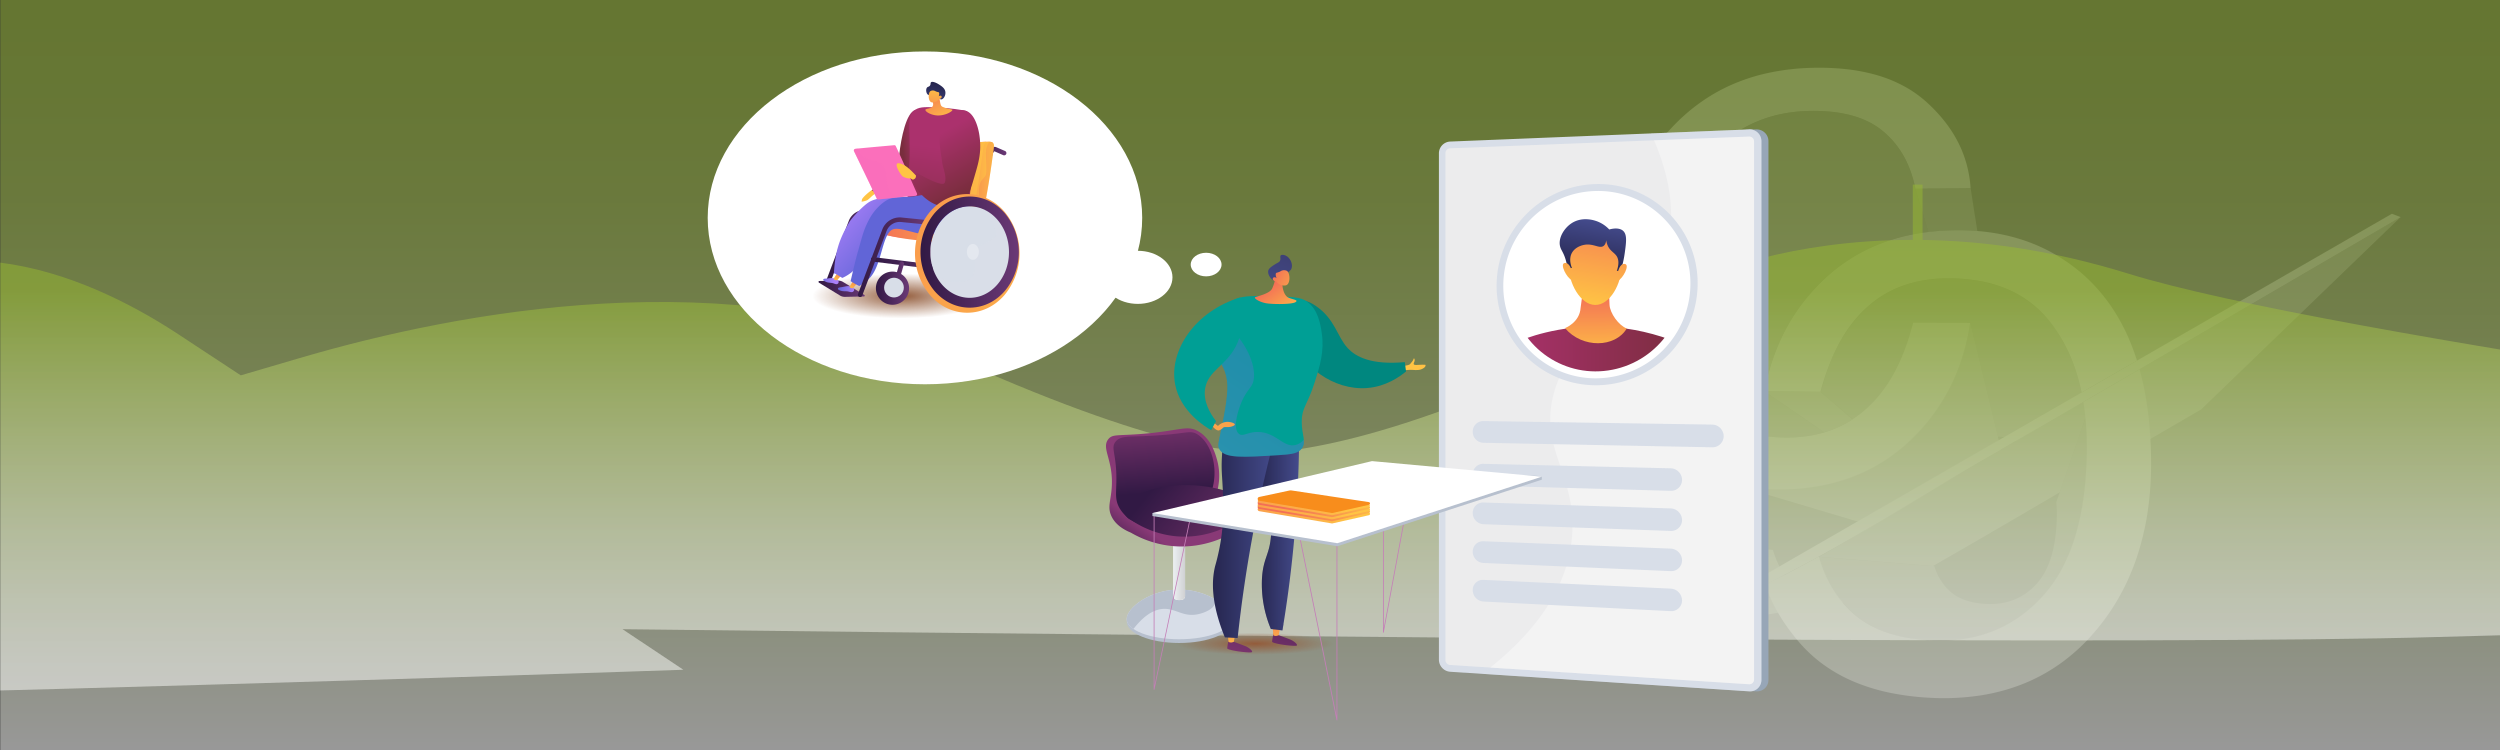
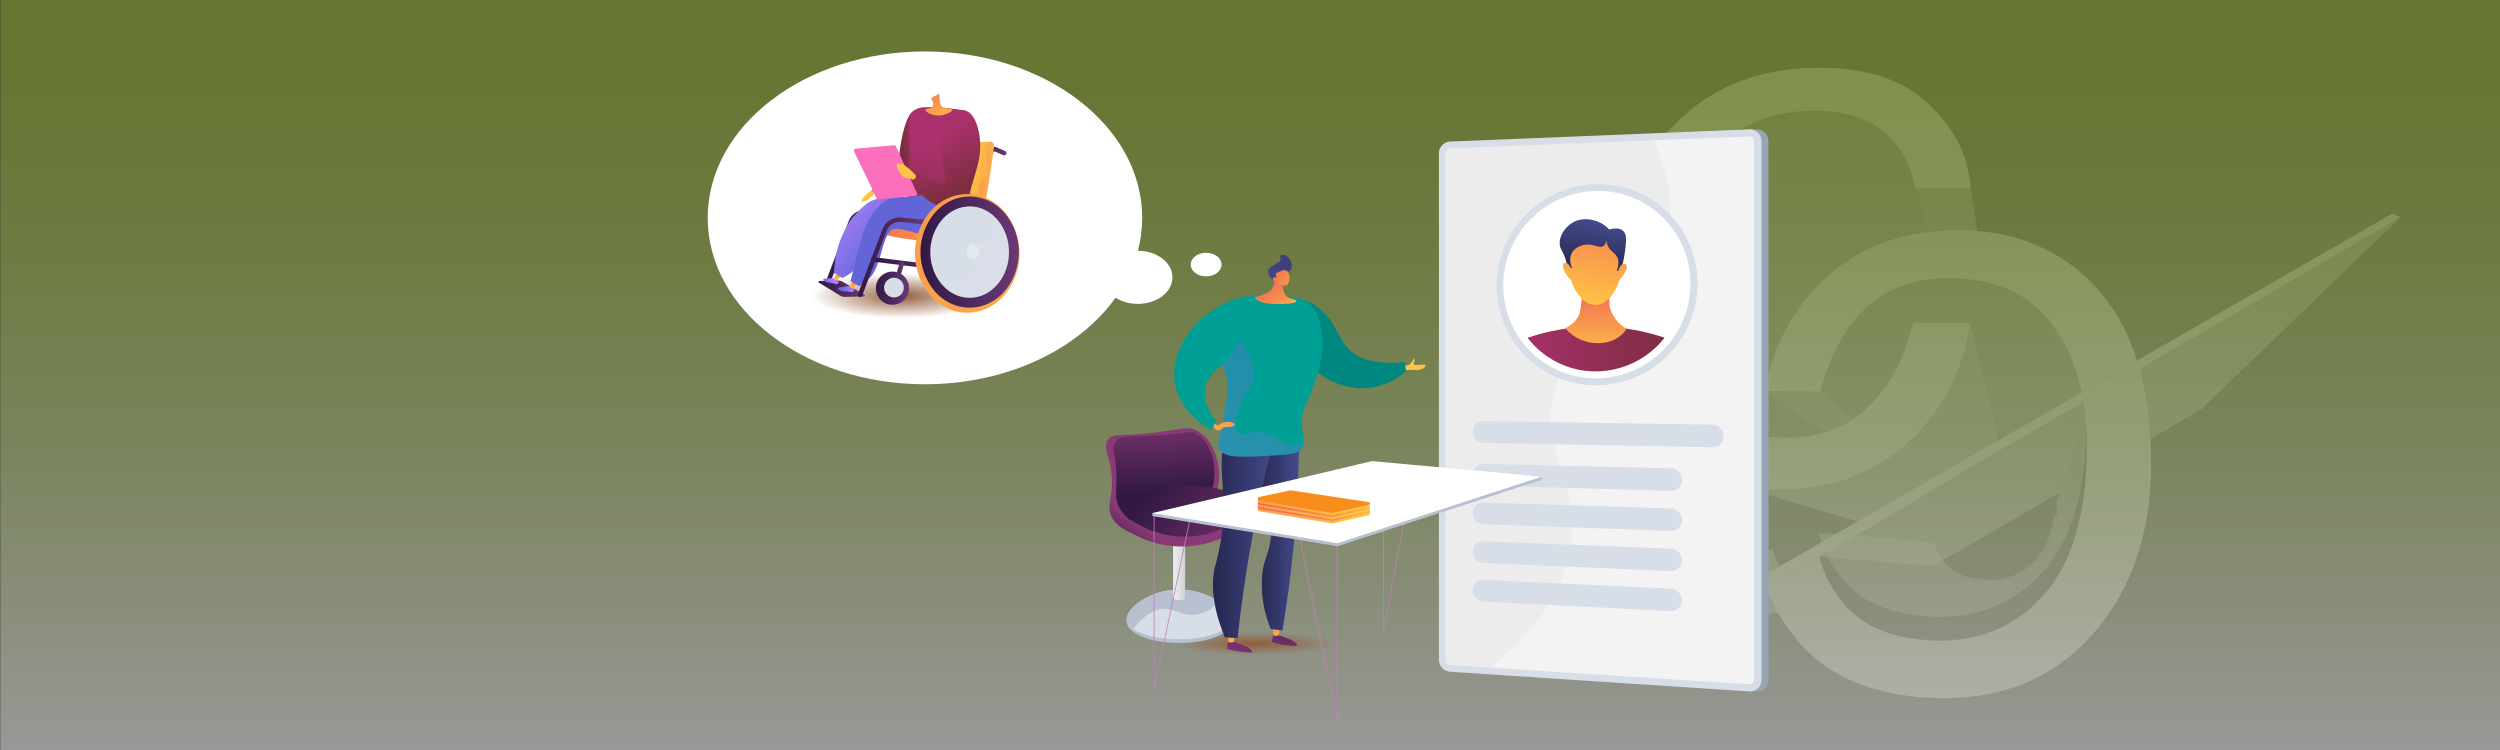
<svg xmlns="http://www.w3.org/2000/svg" xmlns:xlink="http://www.w3.org/1999/xlink" viewBox="0 0 2000 600">
  <rect x="0" y="0" width="2000" height="600" fill="#333333" stroke="none" />
  <defs>
    <clipPath id="a">
      <rect x="-2020" width="2000.2" height="600.49" style="fill: none" />
    </clipPath>
    <linearGradient id="b" data-name="Dégradé sans nom 7" x1="-1320.1" y1="224.46" x2="-1320.1" y2="621.63" gradientUnits="userSpaceOnUse">
      <stop offset="0.02" stop-color="#fead43" />
      <stop offset="0.15" stop-color="#febf6d" />
      <stop offset="0.32" stop-color="#fed6a1" />
      <stop offset="0.48" stop-color="#ffe8ca" />
      <stop offset="0.63" stop-color="#fff4e7" />
      <stop offset="0.76" stop-color="#fffcf9" />
      <stop offset="0.85" stop-color="#fff" />
    </linearGradient>
    <linearGradient id="c" data-name="Dégradé sans nom 2" x1="1000.32" y1="600.49" x2="1000.32" gradientUnits="userSpaceOnUse">
      <stop offset="0" stop-color="#fff" />
      <stop offset="0.03" stop-color="#fafbf4" />
      <stop offset="0.22" stop-color="#dce8ba" />
      <stop offset="0.4" stop-color="#c4d789" />
      <stop offset="0.58" stop-color="#b1cb63" />
      <stop offset="0.73" stop-color="#a3c148" />
      <stop offset="0.87" stop-color="#9bbc38" />
      <stop offset="0.98" stop-color="#98ba32" />
    </linearGradient>
    <clipPath id="d">
      <rect x="0.22" width="2000.2" height="600.49" style="fill: none" />
    </clipPath>
    <linearGradient id="e" data-name="Dégradé sans nom 3" x1="700.13" y1="224.46" x2="700.13" y2="621.63" gradientUnits="userSpaceOnUse">
      <stop offset="0.02" stop-color="#98ba32" />
      <stop offset="0.19" stop-color="#b6ce6d" />
      <stop offset="0.35" stop-color="#d0dfa1" />
      <stop offset="0.5" stop-color="#e4edca" />
      <stop offset="0.64" stop-color="#f3f7e7" />
      <stop offset="0.77" stop-color="#fcfdf9" />
      <stop offset="0.85" stop-color="#fff" />
    </linearGradient>
    <radialGradient id="f" data-name="Dégradé sans nom 15" cx="1031.44" cy="375.12" r="53.14" gradientTransform="translate(-450.38 439.89) scale(1.41 0.2)" gradientUnits="userSpaceOnUse">
      <stop offset="0" stop-color="#935c3b" />
      <stop offset="0.84" stop-color="#935c3b" stop-opacity="0" />
    </radialGradient>
    <clipPath id="g">
      <path d="M1208,228.53a68.44,68.44,0,0,0,68.14,68.58,70.25,70.25,0,0,0,70.47-70.18,68.34,68.34,0,0,0-70.47-68.56A70.39,70.39,0,0,0,1208,228.53Z" style="fill: none" />
    </clipPath>
    <linearGradient id="h" x1="1184.75" y1="287.64" x2="1334.45" y2="287.64" gradientTransform="translate(17.88)" gradientUnits="userSpaceOnUse">
      <stop offset="0" stop-color="#ab316d" />
      <stop offset="1" stop-color="#792d3d" />
    </linearGradient>
    <linearGradient id="i" x1="1258.66" y1="233.87" x2="1258.94" y2="288.29" gradientTransform="translate(17.88)" gradientUnits="userSpaceOnUse">
      <stop offset="0" stop-color="#f36f56" />
      <stop offset="1" stop-color="#ffc444" />
    </linearGradient>
    <linearGradient id="j" x1="1266.63" y1="159.16" x2="1252.95" y2="243.62" xlink:href="#i" />
    <linearGradient id="k" x1="1259.4" y1="176.5" x2="1252.76" y2="217.55" gradientTransform="translate(17.88)" gradientUnits="userSpaceOnUse">
      <stop offset="0" stop-color="#444b8c" />
      <stop offset="1" stop-color="#26264f" />
    </linearGradient>
    <linearGradient id="l" x1="1288.46" y1="163.51" x2="1274.91" y2="247.18" xlink:href="#i" />
    <linearGradient id="m" x1="1246.17" y1="154.82" x2="1232.34" y2="240.25" xlink:href="#i" />
    <linearGradient id="n" x1="1071.68" y1="454.77" x2="1081.02" y2="454.77" gradientTransform="matrix(-1, 0, 0, 1, 2019.72, 0)" gradientUnits="userSpaceOnUse">
      <stop offset="0" stop-color="#d0d1d3" />
      <stop offset="1" stop-color="#ebeff2" />
    </linearGradient>
    <linearGradient id="o" x1="1125.19" y1="446.17" x2="1105.65" y2="420.7" gradientTransform="matrix(-1, 0, 0, 1, 2019.72, 0)" gradientUnits="userSpaceOnUse">
      <stop offset="0" stop-color="#311944" />
      <stop offset="1" stop-color="#893976" />
    </linearGradient>
    <linearGradient id="p" x1="932.71" y1="393.83" x2="927.66" y2="322.71" gradientTransform="matrix(1, 0, 0, 1, 0, 0)" xlink:href="#o" />
    <linearGradient id="q" x1="924.17" y1="388.34" x2="1011.44" y2="459.71" gradientTransform="matrix(1, 0, 0, 1, 0, 0)" xlink:href="#o" />
    <linearGradient id="r" x1="975.65" y1="454.33" x2="1001.19" y2="546.49" xlink:href="#o" />
    <linearGradient id="s" x1="998.38" y1="519.49" x2="998.75" y2="488.4" gradientTransform="matrix(-1, 0, 0, 1, 2019.72, 0)" gradientUnits="userSpaceOnUse">
      <stop offset="0" stop-color="#ffc444" />
      <stop offset="1" stop-color="#f36f56" />
    </linearGradient>
    <linearGradient id="t" x1="1007.62" y1="445.47" x2="1033.16" y2="537.63" xlink:href="#o" />
    <linearGradient id="u" x1="1034.33" y1="519.92" x2="1034.7" y2="488.83" xlink:href="#s" />
    <linearGradient id="v" x1="980.46" y1="419.5" x2="1013.56" y2="419.5" gradientTransform="matrix(-1, 0, 0, 1, 2019.72, 0)" xlink:href="#k" />
    <linearGradient id="w" x1="980.46" y1="419.5" x2="1013.56" y2="419.5" gradientTransform="matrix(-1, 0, 0, 1, 2019.72, 0)" xlink:href="#k" />
    <linearGradient id="x" x1="999.15" y1="424.23" x2="1049.39" y2="424.23" gradientTransform="matrix(-1, 0, 0, 1, 2019.72, 0)" xlink:href="#k" />
    <linearGradient id="y" x1="888.12" y1="291.49" x2="631.42" y2="289.32" xlink:href="#s" />
    <linearGradient id="z" x1="1100.14" y1="430.2" x2="987.99" y2="269.2" gradientTransform="matrix(-1, 0, 0, 1, 2019.72, 0)" gradientUnits="userSpaceOnUse">
      <stop offset="0" stop-color="#aa80f9" />
      <stop offset="1" stop-color="#6165d7" />
    </linearGradient>
    <linearGradient id="aa" x1="1141.08" y1="341.68" x2="884.38" y2="339.51" xlink:href="#s" />
    <linearGradient id="ab" x1="-1601.02" y1="656.68" x2="-1601.02" y2="624.62" gradientTransform="matrix(-0.83, 0.56, 0.56, 0.83, -664.66, 607.96)" xlink:href="#s" />
    <linearGradient id="ac" x1="1005.64" y1="240.57" x2="992.23" y2="206.52" gradientTransform="matrix(-1, 0, 0, 1, 2019.72, 0)" gradientUnits="userSpaceOnUse">
      <stop offset="0" stop-color="#444b8c" />
      <stop offset="1" stop-color="#3e4177" />
    </linearGradient>
    <linearGradient id="ad" x1="-1623.68" y1="647.44" x2="-1608.69" y2="618.29" gradientTransform="matrix(-0.83, 0.56, 0.56, 0.83, -664.66, 607.96)" xlink:href="#s" />
    <linearGradient id="ae" x1="965.98" y1="403.44" x2="991.67" y2="457.44" xlink:href="#s" />
    <linearGradient id="af" x1="1085.97" y1="379.81" x2="1036.03" y2="419.15" gradientTransform="matrix(1, 0, 0, 1, 0, 0)" xlink:href="#s" />
    <linearGradient id="ag" x1="965.98" y1="400.17" x2="991.67" y2="454.17" xlink:href="#s" />
    <linearGradient id="ah" x1="1084.38" y1="377.79" x2="1034.44" y2="417.14" gradientTransform="matrix(1, 0, 0, 1, 0, 0)" xlink:href="#s" />
    <linearGradient id="ai" x1="965.98" y1="396.9" x2="991.67" y2="450.9" xlink:href="#s" />
    <radialGradient id="aj" cx="1183.43" cy="862.44" r="34.47" gradientTransform="translate(-2190.15 -297.9) scale(2.46 0.62)" xlink:href="#f" />
    <linearGradient id="ak" x1="1306.02" y1="196.7" x2="1358.3" y2="196.7" gradientTransform="matrix(-1, 0, 0, 1, 2019.72, 0)" gradientUnits="userSpaceOnUse">
      <stop offset="0" stop-color="#6b3976" />
      <stop offset="1" stop-color="#311944" />
    </linearGradient>
    <clipPath id="al">
      <path d="M653,224.84l19.53-.43,19,11.6c.47.29.3,1.14-.23,1.15l-17.49.38Z" style="fill: none" />
    </clipPath>
    <linearGradient id="am" x1="1326.38" y1="230.98" x2="1364.89" y2="230.98" xlink:href="#ak" />
    <linearGradient id="an" x1="1214.59" y1="143.17" x2="1236.96" y2="143.17" xlink:href="#ak" />
    <linearGradient id="ao" x1="1238.05" y1="144.36" x2="1335.39" y2="184.38" gradientTransform="matrix(-1, 0, 0, 1, 2019.72, 0)" gradientUnits="userSpaceOnUse">
      <stop offset="0" stop-color="#ff9085" />
      <stop offset="1" stop-color="#fb6fbb" />
    </linearGradient>
    <linearGradient id="ap" x1="1225.78" y1="153.73" x2="1316.24" y2="153.73" xlink:href="#s" />
    <linearGradient id="aq" x1="1224.52" y1="153.6" x2="1271.55" y2="153.6" xlink:href="#s" />
    <linearGradient id="ar" x1="1202.32" y1="153.6" x2="1238.8" y2="153.6" xlink:href="#s" />
    <linearGradient id="as" x1="735.46" y1="119.75" x2="722.22" y2="121.44" gradientTransform="matrix(1, 0, 0, 1, 0, 0)" xlink:href="#h" />
    <linearGradient id="at" x1="1266.72" y1="118.41" x2="1277.14" y2="201.54" gradientTransform="matrix(-1, 0, 0, 1, 2019.72, 0)" xlink:href="#h" />
    <linearGradient id="au" x1="1975.76" y1="1155.7" x2="1988.23" y2="1155.7" gradientTransform="matrix(0.99, 0.11, -0.11, 0.99, -1172.59, -1149.53)" gradientUnits="userSpaceOnUse">
      <stop offset="0" stop-color="#6165d7" />
      <stop offset="1" stop-color="#aa80f9" />
    </linearGradient>
    <linearGradient id="av" x1="238.69" y1="42.79" x2="242.97" y2="33.92" gradientTransform="matrix(1, 0.02, -0.02, 1, 430.42, 177.01)" xlink:href="#s" />
    <linearGradient id="aw" x1="415.57" y1="-3.19" x2="453.79" y2="-51.59" gradientTransform="matrix(-0.98, 0.17, 0.17, 0.98, 1128.82, 130.9)" xlink:href="#au" />
    <linearGradient id="ax" x1="1419.41" y1="753.54" x2="1432.41" y2="753.54" gradientTransform="translate(-773.03 -474.98) rotate(-1.88)" xlink:href="#au" />
    <linearGradient id="ay" x1="-43.54" y1="-63.36" x2="-38.59" y2="-73.59" gradientTransform="translate(730.84 290.99) rotate(-5.69)" xlink:href="#s" />
    <linearGradient id="az" x1="623.74" y1="191.99" x2="744.84" y2="332.74" gradientTransform="matrix(-0.98, 0.17, 0.17, 0.98, 1025.27, 281.79)" xlink:href="#s" />
    <linearGradient id="ba" x1="10.25" y1="18.25" x2="11.45" y2="-13.76" gradientTransform="matrix(-0.92, 0.4, 0.4, 0.92, 758.69, 78.47)" xlink:href="#s" />
    <linearGradient id="bb" x1="2184.91" y1="214.4" x2="2175.94" y2="191.61" gradientTransform="translate(-1107.72 -1082.96) rotate(26.74)" xlink:href="#k" />
    <linearGradient id="bc" x1="-1302.6" y1="223.44" x2="-1302.97" y2="253.64" gradientTransform="matrix(-0.99, -0.11, -0.11, 0.99, -520.21, -296.23)" xlink:href="#s" />
    <linearGradient id="bd" x1="748.47" y1="108.94" x2="773.27" y2="153.46" gradientTransform="matrix(1, 0, 0, 1, 0, 0)" xlink:href="#h" />
    <linearGradient id="be" x1="-3215.52" y1="225.38" x2="-3210.88" y2="184.67" gradientTransform="translate(3913.94)" xlink:href="#ao" />
    <linearGradient id="bf" x1="-2506.72" y1="930.89" x2="-2385.63" y2="1071.65" gradientTransform="translate(3913.94)" xlink:href="#s" />
    <linearGradient id="bg" x1="-3222.37" y1="216.6" x2="-3218.29" y2="180.8" gradientTransform="translate(3913.94)" xlink:href="#ao" />
    <linearGradient id="bh" x1="1242.78" y1="212.27" x2="1322.88" y2="212.27" xlink:href="#ak" />
    <linearGradient id="bi" x1="1276.88" y1="205.78" x2="1333.42" y2="205.78" xlink:href="#ak" />
    <linearGradient id="bj" x1="1296.55" y1="223.79" x2="1307.53" y2="223.79" xlink:href="#ak" />
    <linearGradient id="bk" x1="1292.46" y1="230.55" x2="1318.99" y2="230.55" xlink:href="#ak" />
    <linearGradient id="bl" x1="1053.76" y1="318.89" x2="1541.48" y2="23.96" xlink:href="#s" />
    <linearGradient id="bm" x1="1204.65" y1="201.68" x2="1283.33" y2="201.68" xlink:href="#ak" />
  </defs>
  <g style="isolation: isolate">
    <g>
      <g style="clip-path: url(#a)">
        <path d="M632.77,374.31C417.21,346.18-158.91,268.24-317.9,218.82c-61.26-19-116.72-26.17-164.29-26.86V147.69H-490V191.9c-100.75,0-164.23,28.57-169.47,30.7-7.79,3.18-134.55,77-163.47,88.87-145.64,60-206.36,51.1-201.2,48.7,0,0-51.84,7.23-231.13-73s-399.49-37.34-522.26-1.59c-12.47,3.63-29.52,8.64-50.1,14.71-22.26-14.73-40.32-26.62-51.79-34.09-72.22-47-201.77-103.46-307.24,2.09s-136,96.05-136,96.05c3,3.15-32.69,14.82-118.37-64.07-17-15.66-91.58-112.7-96.16-116.88-3.08-2.81-40.43-40.38-99.7-40.38V84.84h-4.59v58.23c-28,.91-60.6,10.29-96.64,35.33-93.54,65-432.46,167.51-559.28,204.51-29.44,8.59-43.53,39.33-29.16,64.28,62.62,108.8,233.56,99.87,442.84,113.69,237.31,15.68,1410.11-25.08,1410.11-25.08l-48.64-32.44c574.52,6.81,1237.51,12.58,1451.79,6.25,355.74-10.51,646.32-3.71,752.76-86.43C706.77,404.21,682.82,380.84,632.77,374.31Z" style="mix-blend-mode: multiply;opacity: 0.5;fill: url(#b)" />
      </g>
      <g style="opacity: 0.25">
        <g style="opacity: 0.4">
          <path d="M1456.37,313.46c.4-1,.92-2.83,1.61-5.19C1457.46,310,1456.87,311.64,1456.37,313.46Z" style="fill: #fff" />
          <path d="M1532.32,151a96,96,0,0,0-3.89-14.13,79.07,79.07,0,0,0-5.73-12.45,70.83,70.83,0,0,0-16.87-19.92,58.91,58.91,0,0,0-11.31-7.22,73.54,73.54,0,0,0-13.5-5,101.72,101.72,0,0,0-15.66-2.84,145.93,145.93,0,0,0-17.84-.69,122.83,122.83,0,0,0-22,2.36,105,105,0,0,0-20,6.13,102.22,102.22,0,0,0-18.18,9.92,113,113,0,0,0-16.38,13.77,103.85,103.85,0,0,0-14,17.82,132.49,132.49,0,0,0-11,22.14,184.23,184.23,0,0,0-8.07,26.63,267.93,267.93,0,0,0-5.08,31.39,208.59,208.59,0,0,0-1.18,26.61,158.56,158.56,0,0,0,2.36,24.37,125.75,125.75,0,0,0,6,22,108.12,108.12,0,0,0,9.69,19.65,77.57,77.57,0,0,0,13.49,16.29,75.55,75.55,0,0,0,17.44,11.91,91.49,91.49,0,0,0,21.4,7.4A129.27,129.27,0,0,0,1427.3,350a110.12,110.12,0,0,0,23.91-2.06c2.82-.57,5.52-1.38,8.22-2.19l-47.86-32.79,44.8.56,25.5,22a85.7,85.7,0,0,1-9.34,5.27,86.4,86.4,0,0,0,9.61-5.42l-25.77-21.93-44.8-.57a188.15,188.15,0,0,1,6.63-25.33,165.8,165.8,0,0,1,9.76-22.88,153,153,0,0,1,12.87-20.55,155.81,155.81,0,0,1,16-18.33,140,140,0,0,1,22.48-18.11,136.74,136.74,0,0,1,25.51-12.94,155,155,0,0,1,28.7-7.83c3-.52,6.15-.81,9.25-1.19Z" style="fill: #fff" />
          <path d="M1540.06,224.25c-1.72.28-3.51.45-5.18.8a92.82,92.82,0,0,0-14.58,4.47A100,100,0,0,1,1540.06,224.25Z" style="fill: #fff" />
          <path d="M1461.51,297.08c-.07.19-.15.35-.22.54-.16.44-.28.95-.43,1.4C1461.07,298.38,1461.27,297.75,1461.51,297.08Z" style="fill: #fff" />
          <path d="M1559.81,222.75c-.42,0-.81-.06-1.23-.06s-.73.05-1.11.06Z" style="fill: #fff" />
          <path d="M1481.33,259.25c-.28.37-.59.67-.87,1s-.46.73-.7,1.07C1480.28,260.65,1480.79,260,1481.33,259.25Z" style="fill: #fff" />
          <path d="M1514.46,231.9c-.13.06-.28.1-.42.17-.64.31-1.22.72-1.86,1C1513,232.72,1513.69,232.26,1514.46,231.9Z" style="fill: #fff" />
          <path d="M1473.56,270.73c-.08.12-.16.22-.23.35s-.1.2-.16.3Z" style="fill: #fff" />
          <path d="M1493.82,245.79c1-.91,2-1.85,3.09-2.72-.32.26-.67.46-1,.72C1495.2,244.41,1494.54,245.15,1493.82,245.79Z" style="fill: #fff" />
        </g>
        <path d="M1427.73,460.24c-.84-1.24-1.73-2.41-2.5-3.78a80.28,80.28,0,0,1-6.89-16.52L1184,418.37A163,163,0,0,0,1196,453.61a98.16,98.16,0,0,0,17.94,26.13,74.06,74.06,0,0,0,23.95,16.51,84,84,0,0,0,29.88,6.48c1.89.07,3.81.11,5.75.09s3.91-.08,5.89-.18,4-.25,6-.43,4-.41,6.09-.68l60.81-7.77C1378.13,484.52,1403.19,473,1427.73,460.24Z" style="fill: #fff;opacity: 0.6" />
        <path d="M1449.61,54.26a201.54,201.54,0,0,1,27.84,1.12A144.26,144.26,0,0,1,1502,60.25a109.33,109.33,0,0,1,21.22,8.7,93.31,93.31,0,0,1,17.9,12.62,125,125,0,0,1,14.4,15.26,102,102,0,0,1,10.75,16.57,92.22,92.22,0,0,1,7,17.9,94.66,94.66,0,0,1,3.2,19.24l-44.15.47a96,96,0,0,0-3.89-14.13,79.07,79.07,0,0,0-5.73-12.45,70.83,70.83,0,0,0-16.87-19.92,58.91,58.91,0,0,0-11.31-7.22,73.54,73.54,0,0,0-13.5-5,101.72,101.72,0,0,0-15.66-2.84,145.93,145.93,0,0,0-17.84-.69,122.83,122.83,0,0,0-22,2.36,105,105,0,0,0-20,6.13,102.22,102.22,0,0,0-18.18,9.92,113,113,0,0,0-16.38,13.77,103.93,103.93,0,0,0-14,17.83,132,132,0,0,0-11,22.13,184.23,184.23,0,0,0-8.07,26.63,267.93,267.93,0,0,0-5.08,31.39,208.59,208.59,0,0,0-1.18,26.61,158.56,158.56,0,0,0,2.36,24.37,126.62,126.62,0,0,0,6,22,109.44,109.44,0,0,0,9.69,19.65,77.92,77.92,0,0,0,13.5,16.29,75.55,75.55,0,0,0,17.44,11.91,91.49,91.49,0,0,0,21.4,7.4A129.27,129.27,0,0,0,1427.3,350a110.12,110.12,0,0,0,23.91-2.06,90.12,90.12,0,0,0,21.32-7.11,87.18,87.18,0,0,0,18.6-12.13,100.63,100.63,0,0,0,15.78-17.08,110.79,110.79,0,0,0,7.18-11.06,137.7,137.7,0,0,0,6.33-12.63q2.94-6.69,5.48-14.16t4.62-15.64l45.6.2a177.34,177.34,0,0,1-5.66,25.49,158.12,158.12,0,0,1-9.2,23.61,153.29,153.29,0,0,1-12.78,21.6,156.65,156.65,0,0,1-16.37,19.49,142.48,142.48,0,0,1-23.49,19.38,137.11,137.11,0,0,1-26.89,13.67,150.81,150.81,0,0,1-30.1,7.88,184.89,184.89,0,0,1-33.12,2.07,166.12,166.12,0,0,1-28.27-3A134,134,0,0,1,1365,381a119.15,119.15,0,0,1-22.18-12,121.18,121.18,0,0,1-19.13-16.27,119.18,119.18,0,0,1-19.38-27.17,140,140,0,0,1-12-32.75,193.24,193.24,0,0,1-4.88-38.05,283.54,283.54,0,0,1,2-43.06,236.39,236.39,0,0,1,6.12-32.68,193.11,193.11,0,0,1,10.16-29.11,171.52,171.52,0,0,1,14.13-25.79A167.27,167.27,0,0,1,1338,101.48a151.68,151.68,0,0,1,23.2-20.1,141.72,141.72,0,0,1,26.22-14.5,153.75,153.75,0,0,1,29.41-9A188.12,188.12,0,0,1,1449.61,54.26Z" style="fill: #fff" />
        <path d="M1480.46,260.29a110.18,110.18,0,0,0-7.13,10.79,134.93,134.93,0,0,0-6.39,12.43q-3,6.64-5.65,14.11t-4.92,15.84l-44.8-.57a186.67,186.67,0,0,1,6.64-25.33,164.55,164.55,0,0,1,9.75-22.88,153,153,0,0,1,12.87-20.55,155.81,155.81,0,0,1,16-18.33,140,140,0,0,1,22.48-18.11,136.1,136.1,0,0,1,25.51-12.93,154.2,154.2,0,0,1,28.7-7.84,194.58,194.58,0,0,1,32.1-2.75,179.75,179.75,0,0,1,28.07,2,150.58,150.58,0,0,1,25.87,6.25,137.21,137.21,0,0,1,23.7,10.64,140.22,140.22,0,0,1,21.57,15.12,136.36,136.36,0,0,1,14.27,14.17,140.11,140.11,0,0,1,12.24,16.4,154.63,154.63,0,0,1,10.18,18.69,179.57,179.57,0,0,1,8.09,21.05L1665.27,314q-1.68-8-4-15.5a139.13,139.13,0,0,0-5.35-14.29,127.42,127.42,0,0,0-6.65-13.09,121.56,121.56,0,0,0-7.94-11.92A89,89,0,0,0,1625.6,243a86.5,86.5,0,0,0-19-11.37,102.18,102.18,0,0,0-22.34-6.75,139.83,139.83,0,0,0-25.65-2.23,115,115,0,0,0-23.7,2.36,91.12,91.12,0,0,0-20.84,7,86.17,86.17,0,0,0-18.11,11.72A98.91,98.91,0,0,0,1480.46,260.29Z" style="fill: #fff" />
        <path d="M1913.52,171l7,2.71-28.94,16.91-50.07,29.22-62.8,36.61c-22.14,12.89-45,26.18-67.06,39l-11.55,6.72-11.38,6.62-11.15,6.47-10.88,6.31c-8.38,4.87-16.47,9.55-24.15,14l-21.76,12.59c-6.78,3.92-13.07,7.54-18.75,10.8s-10.75,6.18-15.12,8.67q-4.62,2.65-9.65,5.6t-10.43,6.19q-5.41,3.24-11.24,6.76l-12.06,7.3c-6.5,3.93-13.28,8-20.29,12.24s-14.25,8.54-21.68,12.93-15,8.83-22.8,13.28-15.66,8.9-23.65,13.3q-5.3,2.91-10.63,5.78t-10.7,5.7q-5.37,2.82-10.77,5.57t-10.8,5.43c-13.18,6.52-26.38,12.64-39.39,18.12s-25.82,10.34-38.24,14.33a274.38,274.38,0,0,1-35.8,9.1,150.09,150.09,0,0,1-32.07,2.49c-18-.77-32.6-6.14-44.33-14a94.71,94.71,0,0,1-27.11-28.4,135.87,135.87,0,0,1-14-30.13,142.78,142.78,0,0,1-5-20l7.85-.91A163,163,0,0,0,1196,453.61a98.16,98.16,0,0,0,17.94,26.13,74.17,74.17,0,0,0,23.95,16.51,84,84,0,0,0,29.88,6.48c12.8.52,26.75-1.15,40.81-4.12a332.18,332.18,0,0,0,41.52-12c13.25-4.71,25.56-9.83,35.89-14.46s18.69-8.77,24-11.52l2.51-1.29c.73-.39,1.39-.73,1.93-1l1.35-.71.72-.4,36.42-21L1665.27,314l44.3-25.52Z" style="fill: #fff" />
        <path d="M1711.64,295.45q2.19,7.92,3.86,16.38t2.83,17.55q1.17,9.09,1.8,18.76t.73,20a264.61,264.61,0,0,1-2.37,38.77,213.62,213.62,0,0,1-8,35.67,184.06,184.06,0,0,1-13.64,32.28,174.18,174.18,0,0,1-19.39,28.63,154.9,154.9,0,0,1-26.42,25.33,142.59,142.59,0,0,1-31,17.65,155.82,155.82,0,0,1-35.37,9.82,195.12,195.12,0,0,1-39.39,2,213.43,213.43,0,0,1-33-4,156.1,156.1,0,0,1-28.5-8.67,123.71,123.71,0,0,1-24-13.21,112.67,112.67,0,0,1-19.6-17.64q-4.92-5.6-9.13-11.36t-7.7-11.62a133,133,0,0,1-6.29-11.88,125.55,125.55,0,0,1-4.9-12.13q5.4-2.67,10.8-5.43t10.77-5.57q5.37-2.82,10.7-5.7t10.63-5.78a108.26,108.26,0,0,0,4.22,12.25,97.84,97.84,0,0,0,5.53,11.25,91.47,91.47,0,0,0,6.83,10.23,90.13,90.13,0,0,0,8.17,9.2,71.74,71.74,0,0,0,12.63,9.85,83.63,83.63,0,0,0,15.31,7.33,108.37,108.37,0,0,0,18,4.79,151,151,0,0,0,20.72,2.2,127,127,0,0,0,25.76-1.46,106.28,106.28,0,0,0,23.44-6.59,102.08,102.08,0,0,0,21-11.71,114.17,114.17,0,0,0,18.39-16.77,109.05,109.05,0,0,0,15-21.86,145.08,145.08,0,0,0,10.69-27,207.58,207.58,0,0,0,6.44-31.82,300.53,300.53,0,0,0,2.26-36.37q0-5-.13-9.82c-.11-3.21-.28-6.36-.5-9.47s-.52-6.14-.87-9.13-.76-5.91-1.24-8.79l10.88-6.31,11.15-6.47,11.38-6.62Z" style="fill: #fff" />
        <g style="opacity: 0.5">
          <path d="M1565.58,184.17c5.55,0,11,.23,16.25.66l-5.36-34.29-44.15.47,10.41,34.72A199.67,199.67,0,0,1,1565.58,184.17Z" style="fill: #fff" />
        </g>
        <path d="M1456.37,313.5l-44.8-.56,47.86,32.79a88.23,88.23,0,0,0,13.1-4.92,85.7,85.7,0,0,0,9.34-5.27Z" style="fill: #fff;opacity: 0.6" />
        <path d="M1566.82,379.42c11.23-6.5,22.58-13.09,34-19.69l-24.67-101.88a178.69,178.69,0,0,1-5.66,25.49,160.32,160.32,0,0,1-9.2,23.61,153.29,153.29,0,0,1-12.78,21.6A158.4,158.4,0,0,1,1532.1,348a142.55,142.55,0,0,1-23.5,19.38,137,137,0,0,1-26.88,13.67,150.81,150.81,0,0,1-30.1,7.88A184.89,184.89,0,0,1,1418.5,391q-5.57-.14-10.93-.59t-10.5-1.23q-5.14-.78-10.09-1.87t-9.65-2.49l120.41,35.84C1520.94,406.84,1543.89,392.77,1566.82,379.42Z" style="fill: #fff;opacity: 0.6" />
        <path d="M1651,274.16l0,.26c-12.28-24.6-34.89-42.88-62-48.36l0-.17a121.07,121.07,0,0,0-14.66-2.41h0c-26.52-2.91-55.07,1.46-76.28,18.64h0a90.31,90.31,0,0,0-7.35,6.48l.09.13c-25.25,24.28-32,58.62-34.35,64.72L1514.59,363a144.05,144.05,0,0,0,17.51-15,158.4,158.4,0,0,0,16.37-19.49,153.29,153.29,0,0,0,12.78-21.6,160.32,160.32,0,0,0,9.2-23.61,178.69,178.69,0,0,0,5.66-25.49l22.15,91.47c6.11.38,11.41,1.36,15.22,3.05l49-28.42,2.8-10A143.78,143.78,0,0,0,1651,274.16Z" style="fill: #fff;opacity: 0.4" />
-         <path d="M1645.48,413.46c0-1,0-2,0-3s0-2-.08-3-.09-2-.15-2.92-.14-1.92-.22-2.86l23.59-68.1c.21,2,.39,4.06.54,6.13s.28,4.16.38,6.28.17,4.26.21,6.43.06,4.37,0,6.59a302.65,302.65,0,0,1-2.25,36.37,207.31,207.31,0,0,1-6.45,31.82,145.08,145.08,0,0,1-10.69,27,108.64,108.64,0,0,1-15,21.86,113.75,113.75,0,0,1-18.39,16.77,102.08,102.08,0,0,1-21,11.71,105.8,105.8,0,0,1-23.43,6.59,127.16,127.16,0,0,1-25.77,1.46,151,151,0,0,1-20.72-2.2,108.37,108.37,0,0,1-18-4.79,83.94,83.94,0,0,1-15.31-7.33,72.11,72.11,0,0,1-12.63-9.85,89.55,89.55,0,0,1-15-19.43,97.84,97.84,0,0,1-5.53-11.25,108.26,108.26,0,0,1-4.22-12.25l92.1,7.45a49.74,49.74,0,0,0,2.1,5.6,48.58,48.58,0,0,0,2.67,5.12,42.26,42.26,0,0,0,3.26,4.63,40.68,40.68,0,0,0,3.84,4.15,33.42,33.42,0,0,0,5.87,4.42,38.19,38.19,0,0,0,7,3.27,50.63,50.63,0,0,0,8.22,2.11,69.36,69.36,0,0,0,9.38.95,58,58,0,0,0,11.62-.69,47.94,47.94,0,0,0,10.51-3,45.42,45.42,0,0,0,9.4-5.25,51,51,0,0,0,8.26-7.51,49.22,49.22,0,0,0,6.74-9.82,66.1,66.1,0,0,0,4.86-12.18,95.93,95.93,0,0,0,3-14.49A142.52,142.52,0,0,0,1645.48,413.46Z" style="fill: #fff;opacity: 0.5" />
+         <path d="M1645.48,413.46c0-1,0-2,0-3s0-2-.08-3-.09-2-.15-2.92-.14-1.92-.22-2.86l23.59-68.1c.21,2,.39,4.06.54,6.13a302.65,302.65,0,0,1-2.25,36.37,207.31,207.31,0,0,1-6.45,31.82,145.08,145.08,0,0,1-10.69,27,108.64,108.64,0,0,1-15,21.86,113.75,113.75,0,0,1-18.39,16.77,102.08,102.08,0,0,1-21,11.71,105.8,105.8,0,0,1-23.43,6.59,127.16,127.16,0,0,1-25.77,1.46,151,151,0,0,1-20.72-2.2,108.37,108.37,0,0,1-18-4.79,83.94,83.94,0,0,1-15.31-7.33,72.11,72.11,0,0,1-12.63-9.85,89.55,89.55,0,0,1-15-19.43,97.84,97.84,0,0,1-5.53-11.25,108.26,108.26,0,0,1-4.22-12.25l92.1,7.45a49.74,49.74,0,0,0,2.1,5.6,48.58,48.58,0,0,0,2.67,5.12,42.26,42.26,0,0,0,3.26,4.63,40.68,40.68,0,0,0,3.84,4.15,33.42,33.42,0,0,0,5.87,4.42,38.19,38.19,0,0,0,7,3.27,50.63,50.63,0,0,0,8.22,2.11,69.36,69.36,0,0,0,9.38.95,58,58,0,0,0,11.62-.69,47.94,47.94,0,0,0,10.51-3,45.42,45.42,0,0,0,9.4-5.25,51,51,0,0,0,8.26-7.51,49.22,49.22,0,0,0,6.74-9.82,66.1,66.1,0,0,0,4.86-12.18,95.93,95.93,0,0,0,3-14.49A142.52,142.52,0,0,0,1645.48,413.46Z" style="fill: #fff;opacity: 0.5" />
        <path d="M1891.57,190.6C1786.83,251.87,1672.81,318,1566.82,379.42c-86.26,50.22-172.74,110.81-272.19,130.52,59.93-9.51,120-18.14,179.87-28.05-.79-.93-1.69-1.77-2.44-2.74a91.47,91.47,0,0,1-6.83-10.23,97.84,97.84,0,0,1-5.53-11.25,108.26,108.26,0,0,1-4.22-12.25l90.94,7.35c33.47-19.16,67.39-39,101.3-58.9l20.9-60.33c.21,2,.39,4.06.54,6.13s.28,4.16.38,6.28.17,4.26.21,6.43.06,4.37,0,6.59c0,7.81-.41,15.24-1,22.48,31-18.23,61.9-36.41,92.15-53.92l159.52-153.84Z" style="fill: #fff;opacity: 0.6" />
      </g>
      <rect x="0.22" width="2000.2" height="600.49" style="opacity: 0.5;fill: url(#c)" />
      <g style="clip-path: url(#d)">
-         <path d="M2653,374.31c-215.56-28.13-791.67-106.07-950.67-155.49-61.26-19-116.72-26.17-164.28-26.86V147.69h-7.8V191.9c-100.75,0-164.23,28.57-169.46,30.7-7.8,3.18-134.55,77-163.48,88.87-145.63,60-206.36,51.1-201.19,48.7,0,0-51.85,7.23-231.14-73s-399.49-37.34-522.26-1.59c-12.47,3.63-29.52,8.64-50.09,14.71-22.27-14.73-40.33-26.62-51.8-34.09-72.22-47-201.77-103.46-307.24,2.09s-136,96.05-136,96.05c3,3.15-32.69,14.82-118.36-64.07-17-15.66-91.59-112.7-96.17-116.88C-520,180.56-557.35,143-616.62,143V84.84h-4.58v58.23c-28,.91-60.61,10.29-96.65,35.33-93.54,65-432.46,167.51-559.27,204.51-29.45,8.59-43.54,39.33-29.17,64.28,62.62,108.8,233.56,99.87,442.84,113.69C-626.14,576.56,546.66,535.8,546.66,535.8L498,503.36c574.52,6.81,1237.51,12.58,1451.79,6.25,355.75-10.51,646.32-3.71,752.77-86.43C2727,404.21,2703,380.84,2653,374.31Z" style="mix-blend-mode: multiply;opacity: 0.5;fill: url(#e)" />
-       </g>
+         </g>
      <ellipse cx="999.43" cy="516.7" rx="73.61" ry="10.17" style="mix-blend-mode: multiply;fill: url(#f)" />
      <g>
        <path d="M1168.18,128.19l231.88-24.63h4.7a9.41,9.41,0,0,1,10,9.32V544a9.12,9.12,0,0,1-10,9.06l-239.14-15.7a9.75,9.75,0,0,1-8.86-9.72V122.74C1156.76,117.7,1163.28,128.39,1168.18,128.19Z" style="fill: #97a6b7" />
        <g>
          <path d="M1160,113.25l239.13-9.69a9.4,9.4,0,0,1,10,9.32V544a9.12,9.12,0,0,1-10,9.06L1160,537.4a9.75,9.75,0,0,1-8.87-9.72V122.74A9.45,9.45,0,0,1,1160,113.25Z" style="fill: #d8dee8" />
          <g style="mix-blend-mode: multiply;opacity: 0.3">
            <path d="M1257.62,429.13c4.06-49-26.38-69.32-14.78-113.67,14.35-54.89,69.69-57.31,88.59-111.32,7.25-20.72,10.11-52-10.63-97.4l78.36-3.18a9.4,9.4,0,0,1,10,9.32V544a9.12,9.12,0,0,1-10,9.06l-213.44-14C1239.7,498.16,1255.12,459.24,1257.62,429.13Z" style="fill: #d8dee8" />
          </g>
          <path d="M1160,118.64l239.13-9.36a3.87,3.87,0,0,1,4.1,3.83V543.66a3.76,3.76,0,0,1-4.1,3.73L1160,532a4,4,0,0,1-3.65-4V122.54A3.89,3.89,0,0,1,1160,118.64Z" style="fill: #ececed" />
          <path d="M1257.62,429.13c4.06-49-26.38-69.32-14.78-113.67,14.35-54.89,69.69-57.31,88.59-111.32,7-19.86,9.87-49.45-8.2-91.89l75.93-3a3.87,3.87,0,0,1,4.1,3.83V543.66a3.76,3.76,0,0,1-4.1,3.73l-207-13.32C1241,495,1255.23,458,1257.62,429.13Z" style="fill: #fff;mix-blend-mode: soft-light;opacity: 0.35" />
          <path d="M1276.12,308.21a81.58,81.58,0,0,0,82-81.41,79.35,79.35,0,0,0-82-79.53c-43.85,1.37-78.83,37.86-78.83,81.38A79.49,79.49,0,0,0,1276.12,308.21Z" style="fill: #d8dee8" />
          <path d="M1202.63,228.59a73.91,73.91,0,0,0,73.49,74.07,75.86,75.86,0,0,0,76.21-75.79,73.8,73.8,0,0,0-76.21-74.05C1235.2,154,1202.63,188,1202.63,228.59Z" style="fill: #fff" />
          <path d="M1186.65,336.86l183,2.81a9.38,9.38,0,0,1,9.3,9.25h0a9,9,0,0,1-9.3,8.92l-183-3.61a8.76,8.76,0,0,1-8.46-8.83h0A8.41,8.41,0,0,1,1186.65,336.86Z" style="fill: #d8dee8" />
          <path d="M1186.65,371.06l149.84,3.58a9.36,9.36,0,0,1,9.15,9.25h0a8.79,8.79,0,0,1-9.15,8.77l-149.84-4.23a8.86,8.86,0,0,1-8.46-8.9h0A8.32,8.32,0,0,1,1186.65,371.06Z" style="fill: #d8dee8" />
          <path d="M1186.65,402l149.84,4.73a9.44,9.44,0,0,1,9.15,9.31h0a8.7,8.7,0,0,1-9.15,8.7l-149.84-5.37a9,9,0,0,1-8.46-9h0A8.24,8.24,0,0,1,1186.65,402Z" style="fill: #d8dee8" />
          <path d="M1186.65,433l149.84,5.88a9.54,9.54,0,0,1,9.15,9.39h0a8.63,8.63,0,0,1-9.15,8.63l-149.84-6.53a9,9,0,0,1-8.46-9h0A8.17,8.17,0,0,1,1186.65,433Z" style="fill: #d8dee8" />
          <path d="M1186.65,463.89l149.84,7a9.63,9.63,0,0,1,9.15,9.46h0a8.56,8.56,0,0,1-9.15,8.56l-149.84-7.69a9.11,9.11,0,0,1-8.46-9.1h0A8.1,8.1,0,0,1,1186.65,463.89Z" style="fill: #d8dee8" />
          <g style="clip-path: url(#g)">
            <g>
              <path d="M1202.63,278.55s67-39,149.7-.13c0,0-10.54,33.35-73.49,35.58C1213.9,316.31,1202.63,278.55,1202.63,278.55Z" style="fill: url(#h)" />
              <path d="M1267,227.61l-2.51,18.61c-.73,11.86-12.49,16.28-12.49,16.28,13.81,16.37,40.19,15.76,49.41.29-6.37-2.39-13.52-12.21-13.79-19.06l-.65-15.89Z" style="fill: url(#i)" />
              <path d="M1297.41,211.53c0,15.71-9.49,32.52-21.25,32.43s-21.48-17.22-21.48-33.1,9.64-24.35,21.48-24.1S1297.41,195.81,1297.41,211.53Z" style="fill: url(#j)" />
              <path d="M1254,214.86l3.55-.51c-.54-1.3-2.78-7.09,0-12.08,2.67-4.79,9-7,13.77-6.62,5.45.47,8.73,3,11.46,1.15,1.54-1.06,2-3,2.21-4.58a15.06,15.06,0,0,0,1.11,4.09c2,4.67,5.48,5.7,7.35,8.8,1.26,2.09,2.08,5.56,0,11.62l3.12-.14a83.45,83.45,0,0,0,3.22-14.15c1.22-8.79,2.05-14.83-1.39-17.86-.69-.61-3.73-3-11-1a25.63,25.63,0,0,0-10.82-6.89c-1.91-.61-11.39-3.63-19.81,2.23-5.72,4-10.2,11.56-8.76,17.93.76,3.37,2.85,4.92,4.68,11.45A43,43,0,0,1,1254,214.86Z" style="fill: url(#k)" />
              <path d="M1294.46,217.28s1.36-6.86,5.51-6.11-1.79,11.93-5.51,13.24Z" style="fill: url(#l)" />
              <path d="M1257.34,216.76s-1.39-7-5.62-6.35,1.83,12.13,5.62,13.54Z" style="fill: url(#m)" />
            </g>
          </g>
        </g>
      </g>
      <ellipse cx="943.37" cy="497.24" rx="42.02" ry="17.15" style="fill: #b7c0ce" />
      <path d="M901.35,495.22c0,8.95,18.81,16.19,42,16.19s42-7.24,42-16.19-18.82-23.57-42-23.57S901.35,486.28,901.35,495.22Z" style="fill: #d8dee8" />
      <path d="M901.35,495.22c0-8.94,18.81-23.57,42-23.57A57.14,57.14,0,0,1,971.29,479a6.18,6.18,0,0,1,.66,3.2c-.48,5-8.69,8.13-13.4,9.15-11.86,2.56-17.65-4.53-27.43-4.26-6,.17-14.42,3.21-24.36,16.07C903.32,500.82,901.35,498.11,901.35,495.22Z" style="fill: #b7c0ce" />
      <path d="M941.07,479.77a9.44,9.44,0,0,0,4.72,0,3,3,0,0,0,2.26-2.95V429.46H938.7v47.33A3.09,3.09,0,0,0,941.07,479.77Z" style="fill: #fff" />
      <path d="M941.07,479.77a9.44,9.44,0,0,0,4.72,0,3,3,0,0,0,2.26-2.95V429.46H938.7v47.33A3.09,3.09,0,0,0,941.07,479.77Z" style="fill: url(#n)" />
      <g>
        <path d="M992.75,409.52l-20.07-13.13a47.63,47.63,0,0,0,1-28.37c-1.38-4.93-4.76-17-15-22.95-9.09-5.28-14.48-.46-44.48,2-20.08,1.67-24.21.06-27.53,4.26-6.15,7.79,5,17.21,2.5,41.23-.91,8.81-3,13.33-.31,19.72,3.1,7.42,10.29,11.54,15.88,13.86a81.32,81.32,0,0,0,33.69,10.75c25.89,2.27,45.21-8.83,51.86-13.08a8.56,8.56,0,0,0,5.8-6.42A7.55,7.55,0,0,0,992.75,409.52Z" style="fill: url(#o)" />
        <path d="M911.33,349c-9.69.28-15.71.17-19,4.5-3.49,4.54,0,8.4.69,24.57.6,14.73-2,20.56,2.77,28.73a30.27,30.27,0,0,0,6.24,7.26c13.5,11,48.32,10.89,63-12.11,11.7-18.35,6.82-45.39-6.92-54.34C951.32,343.23,949.77,347.86,911.33,349Z" style="fill: url(#p)" />
        <path d="M993.78,401.42l-14.27-9s-38.24-12.57-73.61,5.16a11.74,11.74,0,0,0-6.43,10.51,8.43,8.43,0,0,0,5.18,7.78,76.87,76.87,0,0,0,34.83,13c26.4,2.89,46-9.2,51.86-13.09a8.54,8.54,0,0,0,5.8-6.42A7.53,7.53,0,0,0,993.78,401.42Z" style="fill: url(#q)" />
      </g>
      <path d="M1018.9,506.58a52.1,52.1,0,0,0-1.25,6.72c0,1.79,19.64,4.28,19.94,3s-3-3.71-5.36-4.66-9.36-3.51-9.36-3.51Z" style="fill: url(#r)" />
      <path d="M1024.1,502l-1.13,6.17s-2.42,1.33-4.34,0l-.47-6.85Z" style="fill: url(#s)" />
      <path d="M983,511.86a50.38,50.38,0,0,0-1.25,6.72c0,1.79,19.64,4.28,19.94,3s-3-3.72-5.36-4.66-9.36-3.52-9.36-3.52Z" style="fill: url(#t)" />
      <path d="M988.21,507.26l-1.13,6.17s-2.42,1.33-4.35,0l-.46-6.85Z" style="fill: url(#u)" />
      <path d="M1033.52,339.34l5.74,14.43c-.28,26.56-1.67,55.36-4.72,86-2.27,22.82-5.22,44.37-8.6,64.55l-9.26-1.17a92.91,92.91,0,0,1-7.12-39.78c.88-17.37,6.32-19.25,7.31-35.87,1.3-21.54-7.26-28-10-54.25a138.7,138.7,0,0,1,1.48-38.63Z" style="fill: url(#v)" />
      <path d="M1008.36,334.65l13.59,2.53c7.07,15,8.18,30.05,6.21,36.53-2.79,9.16-8.43,11.71-8.89,21.09s4.82,12.13,7.41,23.32c1.79,7.75.6,14.65-1.85,28.13-4.94,27.15-12.22,35-7.41,44.41,1.37,2.68,4,5.94,9.33,8.7-.27,1.67-.54,3.35-.81,5-3.09-.38-6.17-.78-9.26-1.17a92.91,92.91,0,0,1-7.12-39.78c.88-17.37,6.32-19.25,7.31-35.87,1.3-21.54-7.26-28-10-54.25A138.7,138.7,0,0,1,1008.36,334.65Z" style="mix-blend-mode: multiply;opacity: 0.3;fill: url(#w)" />
      <path d="M1020.57,346.68c-6.16,23-12,47.74-17,74-6.13,31.74-10.45,61.79-13.45,89.76l-10.21-.53c-11.27-27.56-10.65-45.58-7.78-57.12a170,170,0,0,0,5.35-26.28,188.61,188.61,0,0,0,1-24.71c-.13-18.59-1.76-22.77-.91-36.92.8-13.27,1.28-20,5.38-23.59C993.69,331.81,1018.68,345.61,1020.57,346.68Z" style="fill: url(#x)" />
      <path d="M1119.44,293.19s7.49-.64,8.57-1.86,2.72-3.15,2.89-4.26,1.6.55.29,3,2.41,1.9,3,1.84c1.33-.13,6.42-.28,6.28,0s.6,1.71-3,3.35c-3.17,1.43-6.93.5-9,.6l-2.06.09-5.45.42Z" style="fill: url(#y)" />
      <path d="M1123.83,289.69l1,7.48c-5,4.14-15.91,12.06-31.15,13.25-26.87,2.1-53.52-17.79-58.48-40.16-2.46-11.07-.45-26.62,6.43-29.12,1.91-.69,4.78-.59,10.7,3.39,15.8,10.61,17.14,24.54,25.87,34C1084.47,285.28,1096.81,292.15,1123.83,289.69Z" style="fill: #00877f" />
      <path d="M1041.48,358.72c3.69-5.14,0-10.68-.09-21-.13-11.68,4.49-13.26,10.45-32.12,4-12.55,7.77-24.6,5.55-39.23-1.06-7-2.86-18.91-12.07-25.33-4.75-3.31-11.59-3.56-25.06-3.94-16.66-.46-25-.69-31.44,2.07-.94.41-20.58,9.13-23.21,25.72-2.68,16.87,15.63,20.64,16.28,43.48.3,10.26-2.93,25.74-5,35.78-2,9.64-3.06,12.06-1.37,15.16,4.06,7.48,18.4,6.59,47.09,4.81C1033.84,363.44,1038.73,362.55,1041.48,358.72Z" style="fill: #009f95" />
      <path d="M1002.25,306.35c-1.55,4.32-6.13,7.27-10,17.76-.84,2.27-6.78,18.41-1.11,22.95,3.27,2.62,6.73-1.57,15.17-1.48,14.63.16,20.58,12.94,30.35,10.36a13.11,13.11,0,0,0,6.37-4.17,9.61,9.61,0,0,1-1.56,7c-2.75,3.83-7.64,4.72-18.89,5.41-28.69,1.78-43,2.67-47.09-4.81-1.69-3.1-.64-5.52,1.37-15.16,2.09-10,5.32-25.52,5-35.78-.65-22.84-19-26.61-16.28-43.48a26.37,26.37,0,0,1,5.22-11.76C993.54,264.51,1007.13,292.78,1002.25,306.35Z" style="mix-blend-mode: multiply;opacity: 0.3;fill: url(#z)" />
      <path d="M969.94,337.38l4.45,3.37a11.09,11.09,0,0,1,6.13-3.14c3.5-.48,7.35.92,7.35,2,0,.89-2.46,1.58-2.85,1.69-3.08.86-5.23-.23-6.54.87a8.88,8.88,0,0,1-2.34,1.78,7.55,7.55,0,0,1-.87.37c-2.07.61-5.22-3.14-5.49-3.47Z" style="fill: url(#aa)" />
      <path d="M988.74,276.92c4-7.86,7.4-20.12,3.52-39-36.46,11.09-57.13,42.66-52.19,69.39,4.07,22,24.34,34.24,28.87,36.83,1.29-2.41,2.59-4.81,3.89-7.22-5-6.51-10.4-16-8.71-26.17C966.46,296.59,980.55,292.84,988.74,276.92Z" style="fill: #009f95" />
      <path d="M1020.73,220.31a37.92,37.92,0,0,1-3.06,10.64c-2.07,4-11.4,5.94-13.33,6.73s3.17,3.94,8.47,4.9,20.62,1,23.53-.83-2.06-2-5.75-3.75-5.3-9.32-4.36-12.65S1020.73,220.31,1020.73,220.31Z" style="fill: url(#ab)" />
      <path d="M1029.35,218.75c3-2.5,3.4-2.79,3.78-3.7,1.51-3.68-1-9.08-4.74-10.66-.2-.09-2.7-1.12-3.78-.08-.91.88.22,2.29-.51,4.07s-2.18,1.68-5.11,3.7c-2.42,1.67-3.92,2.71-4.37,4.3-.94,3.28,2.71,8.43,6.29,8.58C1022.2,225,1022.6,224.39,1029.35,218.75Z" style="fill: url(#ac)" />
      <path d="M1021.22,225.51a7.88,7.88,0,0,0,7.25,2.82c4.09-.66,3.8-10,1-11.66a5.26,5.26,0,0,0-4.12-.14c-.82.32-1.07.7-2.43,1.19s-1.62.35-2,.71-.7,1.49.36,4.11a2.25,2.25,0,0,0-2.47-.56,1.41,1.41,0,0,0-.5.59C1017.86,223.68,1019,224.94,1021.22,225.51Z" style="fill: url(#ad)" />
      <path d="M1106.68,506.17h0a.31.31,0,0,1-.29-.32V373.27a.32.32,0,0,1,.32-.33.33.33,0,0,1,.33.33v129l23.38-125.72a.33.33,0,1,1,.64.12L1107,505.9A.33.33,0,0,1,1106.68,506.17Z" style="fill: #c47eb7" />
      <path d="M923.24,551.89h0a.32.32,0,0,1-.29-.32V412.15a.32.32,0,0,1,.32-.33.33.33,0,0,1,.33.33v136.3l28.76-136.22a.32.32,0,0,1,.39-.25.33.33,0,0,1,.25.38L923.56,551.63A.33.33,0,0,1,923.24,551.89Z" style="fill: #c47eb7" />
      <path d="M1069.53,576.24a.32.32,0,0,1-.32-.26L1037,417.39a.32.32,0,0,1,.25-.38.33.33,0,0,1,.39.25l31.59,155.42V436a.33.33,0,0,1,.33-.33.32.32,0,0,1,.32.33v140a.32.32,0,0,1-.29.32Z" style="fill: #c47eb7" />
      <g>
        <path d="M921.93,410.44v2.4L1069.86,437l163.58-53.24v-2.4C1207.82,373.78,921.93,410.44,921.93,410.44Z" style="fill: #b7c0ce" />
        <polygon points="1097.59 368.89 921.93 410.44 1069.86 434.57 1233.44 381.34 1097.59 368.89" style="fill: #fff" />
      </g>
      <path d="M1095,410l-61.63-9.28a5.66,5.66,0,0,0-2,.06l-24,5.12a1.55,1.55,0,0,0,.07,3.05l57.91,9.78a1.52,1.52,0,0,0,.6,0l29.13-6.55A1.1,1.1,0,0,0,1095,410Z" style="fill: url(#ae)" />
      <path d="M1095,408.21l-61.63-9.28a5.66,5.66,0,0,0-2,.06l-24,5.12a1.55,1.55,0,0,0,.07,3.05l57.91,9.78a1.52,1.52,0,0,0,.6,0l29.13-6.55A1.1,1.1,0,0,0,1095,408.21Z" style="fill: url(#af)" />
      <path d="M1095,406.72l-61.63-9.28a5.66,5.66,0,0,0-2,.06l-24,5.12a1.55,1.55,0,0,0,.07,3.05l57.91,9.78a1.52,1.52,0,0,0,.6,0l29.13-6.55A1.1,1.1,0,0,0,1095,406.72Z" style="fill: url(#ag)" />
      <path d="M1095,404.94l-61.63-9.28a5.66,5.66,0,0,0-2,.06l-24,5.12a1.55,1.55,0,0,0,.07,3.05l57.91,9.78a1.52,1.52,0,0,0,.6,0l29.13-6.55A1.1,1.1,0,0,0,1095,404.94Z" style="fill: url(#ah)" />
      <path d="M1095,403.45l-61.63-9.28a5.66,5.66,0,0,0-2,.06l-24,5.12a1.55,1.55,0,0,0,.07,3l57.91,9.78a1.52,1.52,0,0,0,.6,0l29.13-6.55A1.1,1.1,0,0,0,1095,403.45Z" style="fill: url(#ai)" />
      <path d="M1095,401.67l-61.63-9.28a5.66,5.66,0,0,0-2,.06l-24,5.12a1.55,1.55,0,0,0,.07,3.05l57.91,9.78a1.52,1.52,0,0,0,.6,0l29.13-6.55A1.1,1.1,0,0,0,1095,401.67Z" style="fill: #f88d1c" />
      <ellipse cx="739.96" cy="174.29" rx="173.8" ry="133.13" style="fill: #fff" />
      <ellipse cx="910.25" cy="221.87" rx="27.73" ry="21.24" style="fill: #fff" />
      <ellipse cx="964.9" cy="211.65" rx="12.33" ry="9.44" style="fill: #fff" />
      <g>
        <ellipse cx="718.38" cy="234.85" rx="83.5" ry="19.91" style="mix-blend-mode: multiply;fill: url(#aj)" />
        <path d="M745,205.56a.2.2,0,0,1-.2-.18L731.08,123a.21.21,0,0,1,.42-.07l13.25,79.83v-79.5a.21.21,0,0,1,.21-.21.21.21,0,0,1,.22.21v82.07a.22.22,0,0,1-.2.21Z" style="fill: #c47eb7" />
        <g>
          <path d="M663.23,225.4a1.81,1.81,0,0,0,1.7-1.17l17.4-46.2a9.94,9.94,0,0,1,10.27-6.37l19.11,1.9a1.81,1.81,0,0,0,.36-3.6L693,168.06a13.54,13.54,0,0,0-14,8.7L661.54,223a1.81,1.81,0,0,0,1.06,2.33A1.74,1.74,0,0,0,663.23,225.4Z" style="fill: url(#ak)" />
          <g style="isolation: isolate">
            <g style="clip-path: url(#al)">
              <path d="M693.34,237.11l-18.81-11.49a7.67,7.67,0,0,0-4.16-1.16l-15,.33c-.57,0-.74,1-.22,1.34l16.7,10.2A7.62,7.62,0,0,0,676,237.5l17.34-.39Z" style="fill: url(#am)" />
            </g>
          </g>
        </g>
        <g>
          <path d="M784.57,168.89a1.63,1.63,0,0,1-.31,0,1.81,1.81,0,0,1-1.48-2.09l7.1-41.52c.63-3.71,2-6.32,3.9-7.33a3.72,3.72,0,0,1,3.33-.14l6.94,3a1.81,1.81,0,1,1-1.46,3.32l-6.94-3.06c-.06,0-.07,0-.15,0-.48.26-1.51,1.58-2.06,4.76l-7.09,41.52A1.82,1.82,0,0,1,784.57,168.89Z" style="fill: url(#an)" />
          <g>
-             <path d="M706.32,187.25c13.76,4.19,31.51,3.88,43.32,4.61s13,.36,19.58-4.07,8.57-8.61,10.56-16.44c4.26-16.78,6.49-35.87,9.07-53.35.4-2.71,11.36-4.15-.16-4.59C787,113.35,761,115.23,760,115.3c-7.56.52-6.45,1.6-6.95,4.44-2.82,15.9-5.26,35.21-8.07,50.09-1.76,9.29-5.78,12.83-13.81,14-7.64,1.13-14.49-2.42-21.88-4.4a4.61,4.61,0,0,0-5.4,2.81C703.12,184.37,703.14,186.24,706.32,187.25Z" style="fill: url(#ao)" />
            <path d="M706.32,187.25c13.76,4.19,35.82,5.89,47.63,6.62s9.62-.74,16.18-5.16,7.66-9.53,9.65-17.36c4.26-16.78,6.49-35.87,9.07-53.35.4-2.71,11.36-4.15-.16-4.59C787,113.35,761,115.23,760,115.3c-7.56.52-6.45,1.6-6.95,4.44-2.82,15.9-5.26,35.21-8.07,50.09-1.76,9.29-5.78,12.83-13.81,14-7.64,1.13-14.49-2.42-21.88-4.4a4.61,4.61,0,0,0-5.4,2.81C703.12,184.37,703.14,186.24,706.32,187.25Z" style="fill: url(#ap)" />
            <path d="M751.32,193.07a72.6,72.6,0,0,0,8,.8c6.39,0,11.6-1.57,16.63-6.08s8.53-8.67,10.29-16.53c3.77-16.84,6.59-36.21,8.88-53.6.41-3.1-1.13-4.23-3.48-4.32s-4.32,1.21-4.78,4.22c-2.6,16.93-5,36.82-8.86,52.92-2.41,10.05-8.83,14.17-17.62,15.09-2.54.27-5.77-.86-8.24-.72a3.86,3.86,0,0,0-4,3.76C748,190.78,749,192.77,751.32,193.07Z" style="fill: url(#aq)" />
            <path d="M776.17,183c5.54-2.34,6.81-8.72,7.66-14.26,1.07-7.66-2.34-15.32.43-22.56.85-2.34,3.83-4.26,4.47-6.6,1.61-8-2.48-20,2.83-26.24h.1c2.35.09,3.89,1.22,3.48,4.32-2.29,17.39-5.11,36.76-8.88,53.6-1.76,7.86-5.26,12-10.29,16.53s-10.24,6.07-16.63,6.08h-.61a2.09,2.09,0,0,0,.2-.22C763.83,188.32,769.57,185.56,776.17,183Z" style="mix-blend-mode: multiply;opacity: 0.3;fill: url(#ar)" />
          </g>
        </g>
        <g>
          <path d="M697.18,152.38s20.64-14.45,22.18-28.38,5.68-34,12.9-36.11,20.64,73.77-32,67.07Z" style="fill: url(#as)" />
          <path d="M773.53,88.92c-4.22-1.19-13.71-2.36-21.29-2.79-10.81-.61-16.21-.91-20,1.66-8.84,5.95-2,19.66-5.62,53.67-1.53,14.45-2.23,13.52,1.24,18.66,7,10.46,26.83,11.31,35.9,2.25,4.79-4.79,11.76,4.24,11.88-1.22C776.05,139.58,787,120.39,773.53,88.92Z" style="fill: url(#at)" />
          <g>
            <path d="M670.29,224.1c.81,1,.93,2.24-.21,3s-2.78-.38-4.24-.65-3.76-.25-5.35-1.09c-.65-.34-2.1-.78-1.86-1.85.17-.75,2.37-.62,3.08-.69a37,37,0,0,1,3.88-.37C667.52,222.62,669.22,222.76,670.29,224.1Z" style="fill: url(#au)" />
            <path d="M669.42,219c-.79,1.37-1.7,2.66-2.51,4a3.43,3.43,0,0,0,2.85,1.22c1-1.34,2.13-2.55,3.19-3.83C671.77,220,670.59,219.53,669.42,219Z" style="fill: url(#av)" />
            <path d="M758.07,171c8.37,14.32-3.5,5.24-13.67,4.64-10.71-.63-37.78-2.32-46.89,10-6.79,9.2-5.69,23.83-16.61,32.49a34.6,34.6,0,0,1-7,4.2c-2.36-1.14-4.21-3-6.79-3.69,1.06-16.25,3.62-26.48,12.55-41.25,2.16-3.57,11.43-13.55,16.39-16.19C709.45,154.11,750.36,157.79,758.07,171Z" style="fill: url(#aw)" />
          </g>
          <g>
            <path d="M682.82,230.1a2.15,2.15,0,0,1-.41,3.26c-1.14.86-3-.08-4.52-.26s-3.9.11-5.61-.64c-.69-.31-2.15-.64-1.89-1.77.19-.8,2.49-.86,3.25-1,1.08-.21,3.36-.74,4.17-.76C679.85,228.89,681.66,228.65,682.82,230.1Z" style="fill: url(#ax)" />
            <path d="M682.56,224.63c-.95,1.66-2,3.23-3,4.89a3.14,3.14,0,0,0,3,1c1.23-1.59,2.53-3.13,3.75-4.73C685,225.42,683.79,225,682.56,224.63Z" style="fill: url(#ay)" />
            <path d="M770.4,154.4c7.24,5.27,4.18,10.8,3.54,16.51-1.42,12.82-23.7,16.28-31.54,16.6-9.53.39-22.76-6.45-28.39-3.88-8.76,4-8.41,30.62-19.53,40a48.15,48.15,0,0,1-7,5.21,58,58,0,0,1-7-3.91c1.8-7.73,3.88-16.91,6-24.17,3-10.26,4.16-17.09,9.74-26.85,2.69-4.7,8-11.12,14.43-14.39,4-2,17.38-2,21.2-2.53C740.46,155.74,765.39,150.76,770.4,154.4Z" style="fill: #6165d7" />
          </g>
          <path d="M700.33,155c.28-.12-2-3.22-3.3-2.59s-7.16,5.58-7.48,7.25l-.32,1.67a14.88,14.88,0,0,0,4.57-1.19C695.47,159.22,698.06,155.93,700.33,155Z" style="fill: url(#az)" />
          <g>
            <path d="M751.43,74.33a37.78,37.78,0,0,0,.67,7.48c.39,2,.67,2.51,1,2.93.54.63,1.35,1.16,5.94,2.29,2.5.62,2.82.61,2.88.85.27,1.21-6.54,5.34-13.58,4.34-4.31-.61-8.23-3.06-8-4.35s4.55-.61,5.83-3c.89-1.63-.11-4-1.29-5.87C746.05,76.89,750.29,76.47,751.43,74.33Z" style="fill: url(#ba)" />
            <g>
-               <path d="M741.68,70c.68-.76,1.47-.49,2.22-1.44.87-1.12.28-2.09.9-2.71,1.12-1.09,4.52.51,6.48,1.79,2.18,1.42,4.59,3,5,5.79s-1.31,5.82-3.09,6.08c-1,.15-1.37-.64-2.75-.83a6,6,0,0,0-4.48,1.66,10.4,10.4,0,0,0,.27-2c.08-1.47.18-2.2-.18-2.54-.72-.69-2.08.69-3.34.14C741,75.25,740.31,71.5,741.68,70Z" style="fill: url(#bb)" />
-               <path d="M751.12,79.44a6.15,6.15,0,0,1-5.54,2.46c-3.21-.37-3.32-7.62-1.19-9.05a4.1,4.1,0,0,1,3.2-.25c.65.22.86.5,1.93.84s1.28.21,1.57.48.6,1.13-.14,3.21a1.75,1.75,0,0,1,1.91-.52,1,1,0,0,1,.4.44C753.67,77.89,752.87,78.91,751.12,79.44Z" style="fill: url(#bc)" />
-             </g>
+               </g>
          </g>
          <g>
            <path d="M768.23,164.27c5.56-3,8-11.32,12.77-28,1.94-6.74,3-11.82,3.18-18a59.94,59.94,0,0,0-.63-9.86c-.22-1.65-2.33-16.09-10-19.45a12,12,0,0,0-4.31-.92c-4.2,0-7.24,2.7-8.75,4a22.59,22.59,0,0,0-4.11,5,23.7,23.7,0,0,0-4.29,9.16c-1.44,7,.74,15.92,1.66,23.83.42,3.61,4.16,12.78,1.84,16.4-2.05,3.19-18.45-6-21.34-7.75a5.39,5.39,0,0,0-3.31,1.25,5.27,5.27,0,0,0-1.24,1.81c-1.29,3.23,8.38,21.27,25.78,23.82C758.85,166.05,763.6,166.74,768.23,164.27Z" style="fill: url(#bd)" />
            <path d="M684.63,119c10-1,20.45-1.92,30.51-2.82a1.3,1.3,0,0,1,1.57.88c5.84,12.24,11.21,25.09,16.75,37.42.59,1.3,0,2.12-1.32,2.22-9.63.75-19.63,1.83-29.28,2.84a1.27,1.27,0,0,1-1.56-.88c-5.81-12.43-12-25.08-17.95-37.39C682.72,120,683.2,119.18,684.63,119Z" style="fill: url(#be)" />
            <path d="M732.76,140.39c-3.56-3.68-8.38-9-13.53-9.77s1.56,9.72,3,10.57a12.45,12.45,0,0,0,4.82,1.58c1.16,0,.58-.06,1.42-.05.54.36,1.21.7,1.8,1.05C732,143.17,732.87,142.34,732.76,140.39Z" style="fill: url(#bf)" />
            <path d="M710.48,149.42c-2.11-6,.17-11.85-3.83-16.71-4.12-5-10.57-3.59-15.61-7.51a16.42,16.42,0,0,1-4.48-6.36,14.7,14.7,0,0,0-2,.18c-1.06.34-1.9,1-1.26,2.27,6,12.36,12.14,25,18,37.41a1.28,1.28,0,0,0,1.55.87c4.87-.44,9.94-1.08,14.82-1.6A19.39,19.39,0,0,1,710.48,149.42Z" style="mix-blend-mode: multiply;opacity: 0.3;fill: url(#bg)" />
          </g>
        </g>
        <g>
          <path d="M775.13,218.85a1.81,1.81,0,0,0,.22-3.6l-76.47-9.55a1.81,1.81,0,1,0-.45,3.59l76.47,9.55Z" style="fill: url(#bh)" />
          <path d="M688.11,237.63a1.8,1.8,0,0,0,1.69-1.17l19.44-51.6a11.31,11.31,0,0,1,11.69-7.25l19.93,2a1.81,1.81,0,1,0,.35-3.6l-19.92-2a14.92,14.92,0,0,0-15.43,9.58l-19.44,51.6a1.79,1.79,0,0,0,1.69,2.44Z" style="fill: url(#bi)" />
          <path d="M714,238.4a1.82,1.82,0,0,0,1.74-1.31l7.36-25.6a1.81,1.81,0,0,0-3.48-1l-7.36,25.6a1.81,1.81,0,0,0,1.24,2.24A1.68,1.68,0,0,0,714,238.4Z" style="fill: url(#bj)" />
        </g>
        <g>
          <path d="M700.73,230.55A13.27,13.27,0,1,1,714,243.82,13.28,13.28,0,0,1,700.73,230.55Zm7.73,0A5.54,5.54,0,1,0,714,225,5.55,5.55,0,0,0,708.46,230.55Z" style="fill: url(#bk)" />
          <circle cx="715.18" cy="230.08" r="7.89" transform="translate(46.78 573.1) rotate(-45)" style="fill: #d8dee8" />
        </g>
        <g>
          <path d="M744.1,236.13a52.21,52.21,0,0,1,0-66.87c7.91-9.06,18.46-14,29.71-14s21.79,5,29.7,14a52.18,52.18,0,0,1,0,66.87c-7.91,9.06-18.46,14.05-29.7,14.05S752,245.19,744.1,236.13Zm-6.37-33.44c0,23,16.19,41.74,36.08,41.74s36.07-18.72,36.07-41.74S793.7,161,773.81,161,737.73,179.68,737.73,202.69Z" style="fill: url(#bl)" />
          <path d="M793.49,229.32h-.1l-13-1.07a6.64,6.64,0,0,1-4.79-2.52,9,9,0,0,1-1.52-7.07l6.44-41.78a1.2,1.2,0,1,1,2.37.36L776.44,219a6.74,6.74,0,0,0,1,5.22,4.33,4.33,0,0,0,3.11,1.61l13,1.08a1.2,1.2,0,0,1-.1,2.39Z" style="fill: #fc77ae" />
          <ellipse cx="776.11" cy="202.18" rx="31.81" ry="37.33" style="fill: #d8dee8" />
          <path d="M778.91,219c1.69-5.92-.85-12.68,1.69-18.18,3-5.92,10.57-6.76,15.22-11,2.11-1.69.84-5.07,0-7.61-1.44-4.77-5.69-9.67-7.84-14.64,11.69,5.52,19.94,18.95,19.94,34.65,0,20.62-14.24,37.33-31.81,37.33-12.49,0-23.29-8.44-28.5-20.73a27.64,27.64,0,0,0,11,5.66C765,226.13,776.37,227,778.91,219Z" style="fill: #d8dee8;mix-blend-mode: multiply;opacity: 0.3" />
          <ellipse cx="778.29" cy="201.5" rx="4.81" ry="6.37" style="fill: #fff;opacity: 0.3" />
          <path d="M747.73,232.92a48.7,48.7,0,0,1,0-62.48c7.44-8.52,17.39-13.21,28-13.21s20.55,4.69,28,13.21a48.67,48.67,0,0,1,0,62.48c-7.44,8.52-17.38,13.21-28,13.21S755.17,241.44,747.73,232.92Zm-3.47-31.24c0,20.17,14.12,36.58,31.47,36.58s31.46-16.41,31.46-36.58-14.11-36.58-31.46-36.58S744.26,181.51,744.26,201.68Z" style="fill: url(#bm)" />
        </g>
      </g>
    </g>
  </g>
</svg>